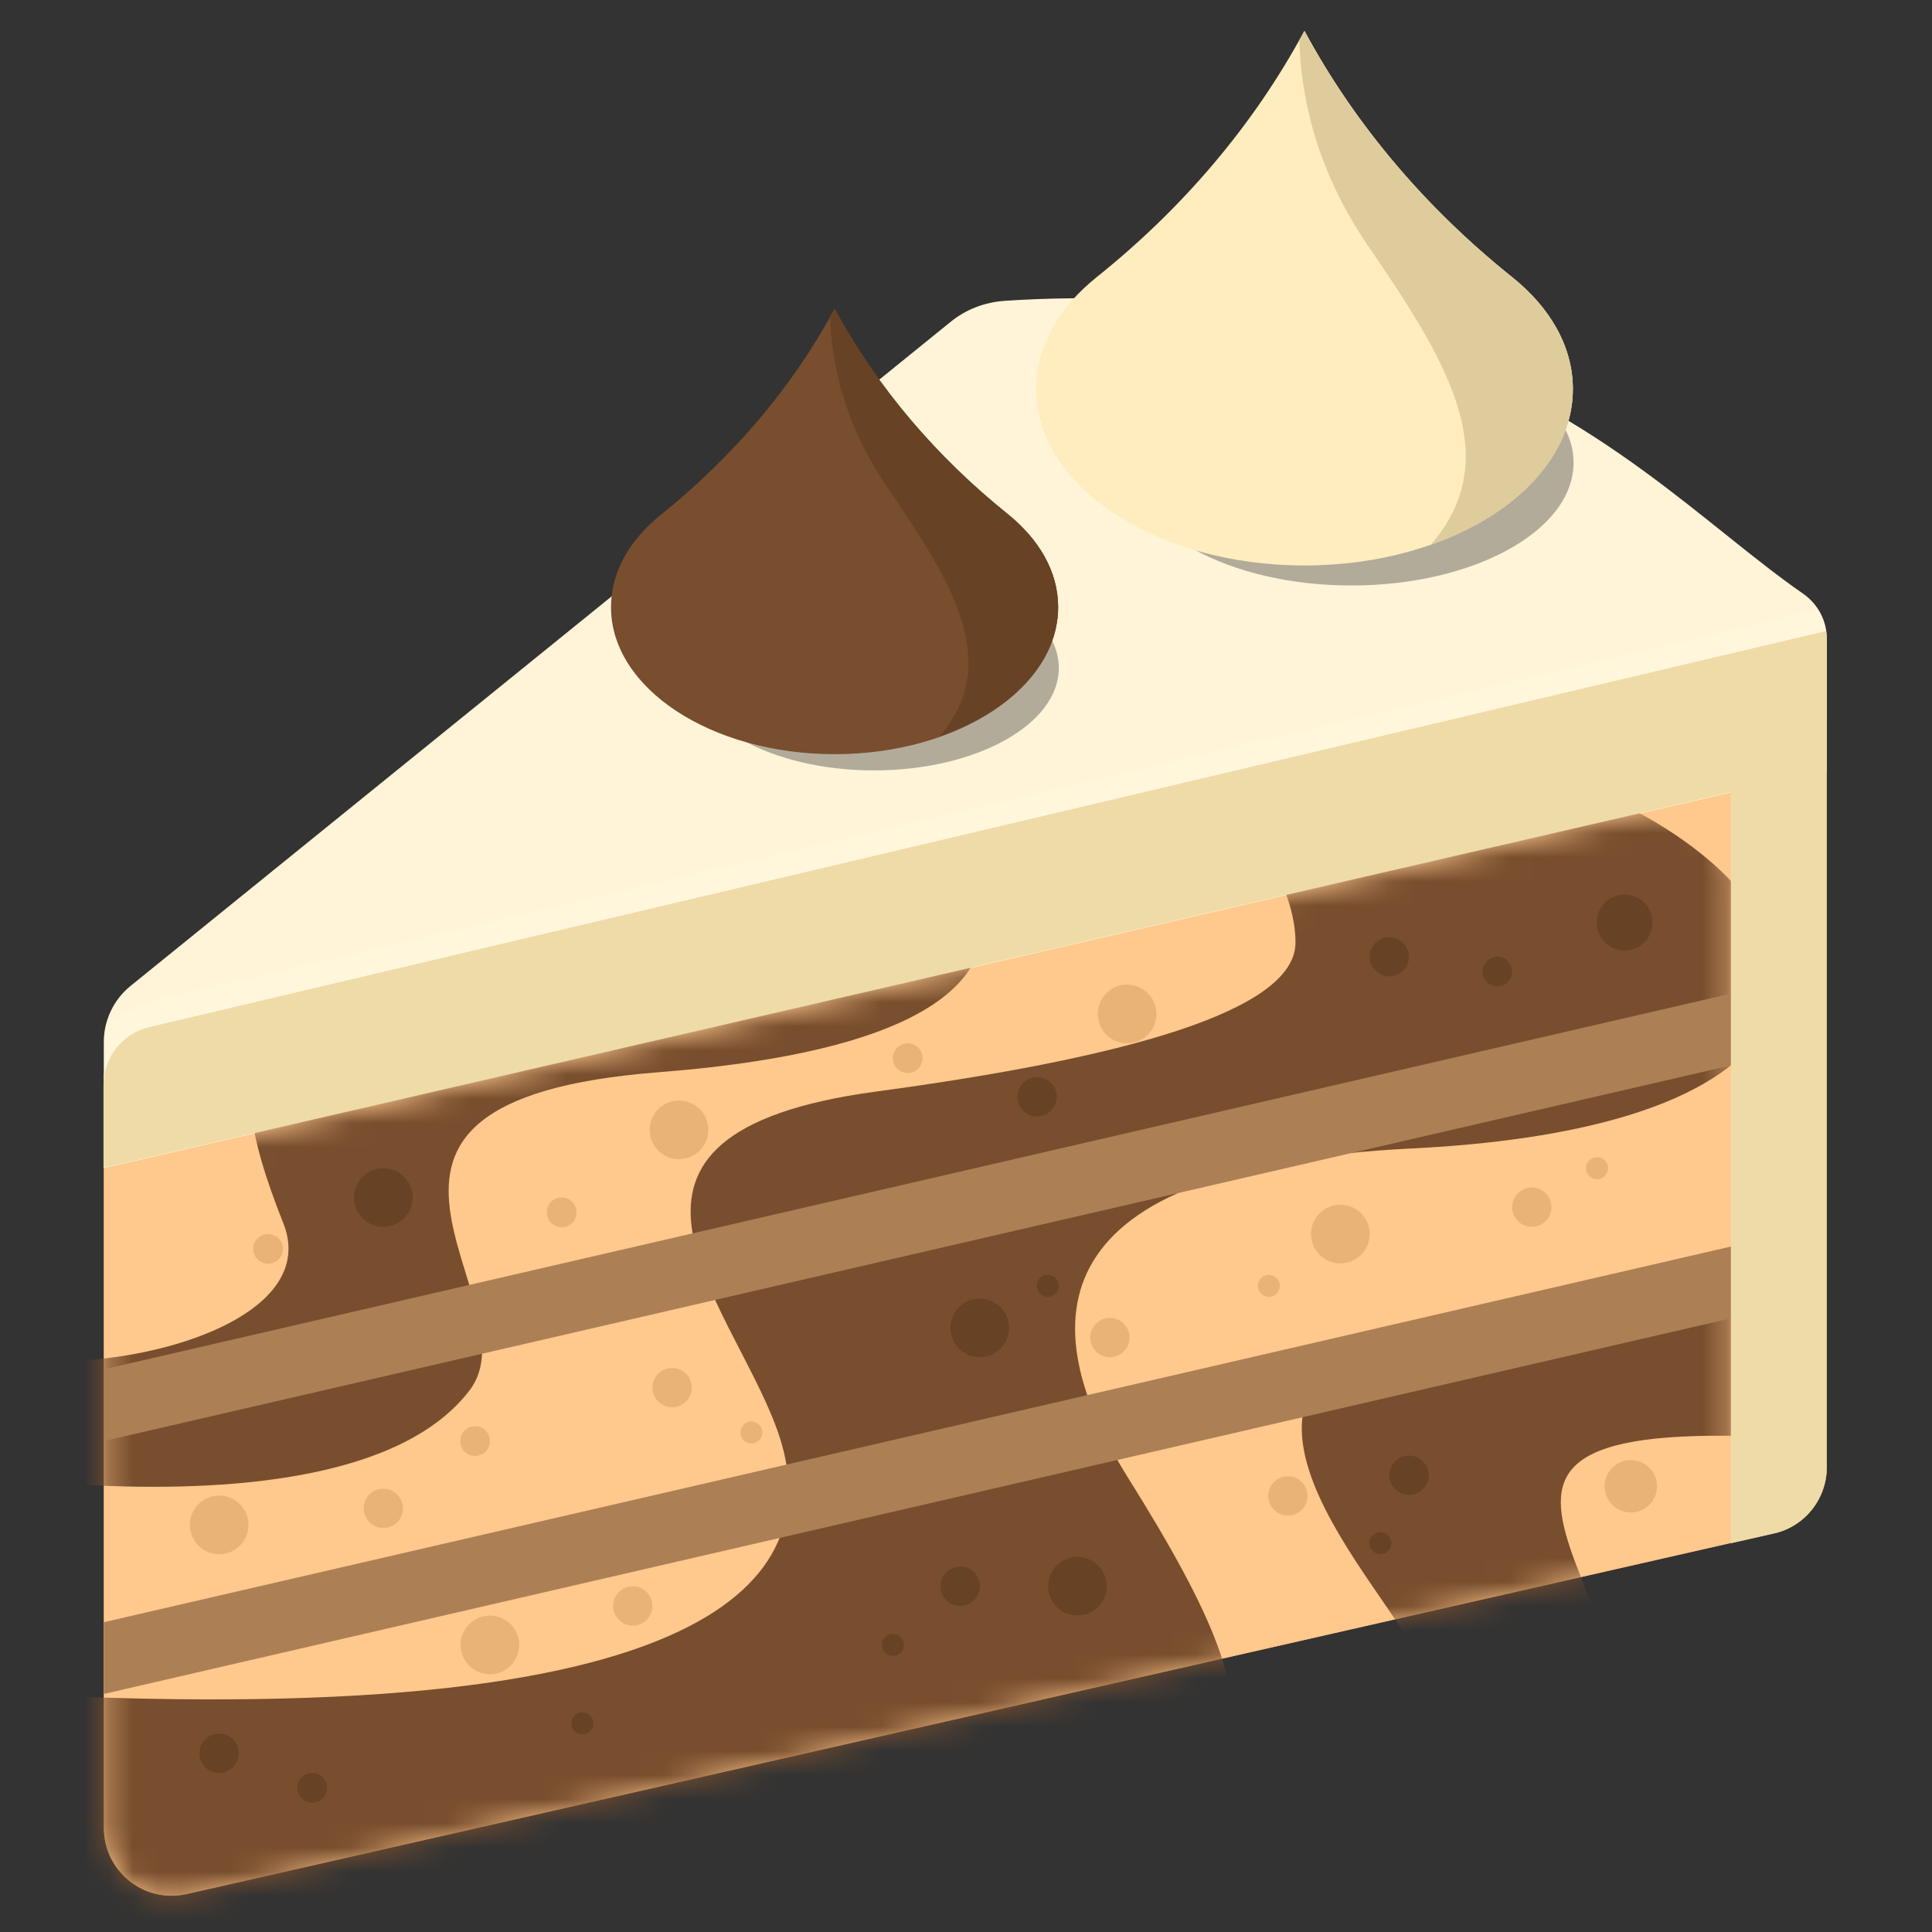
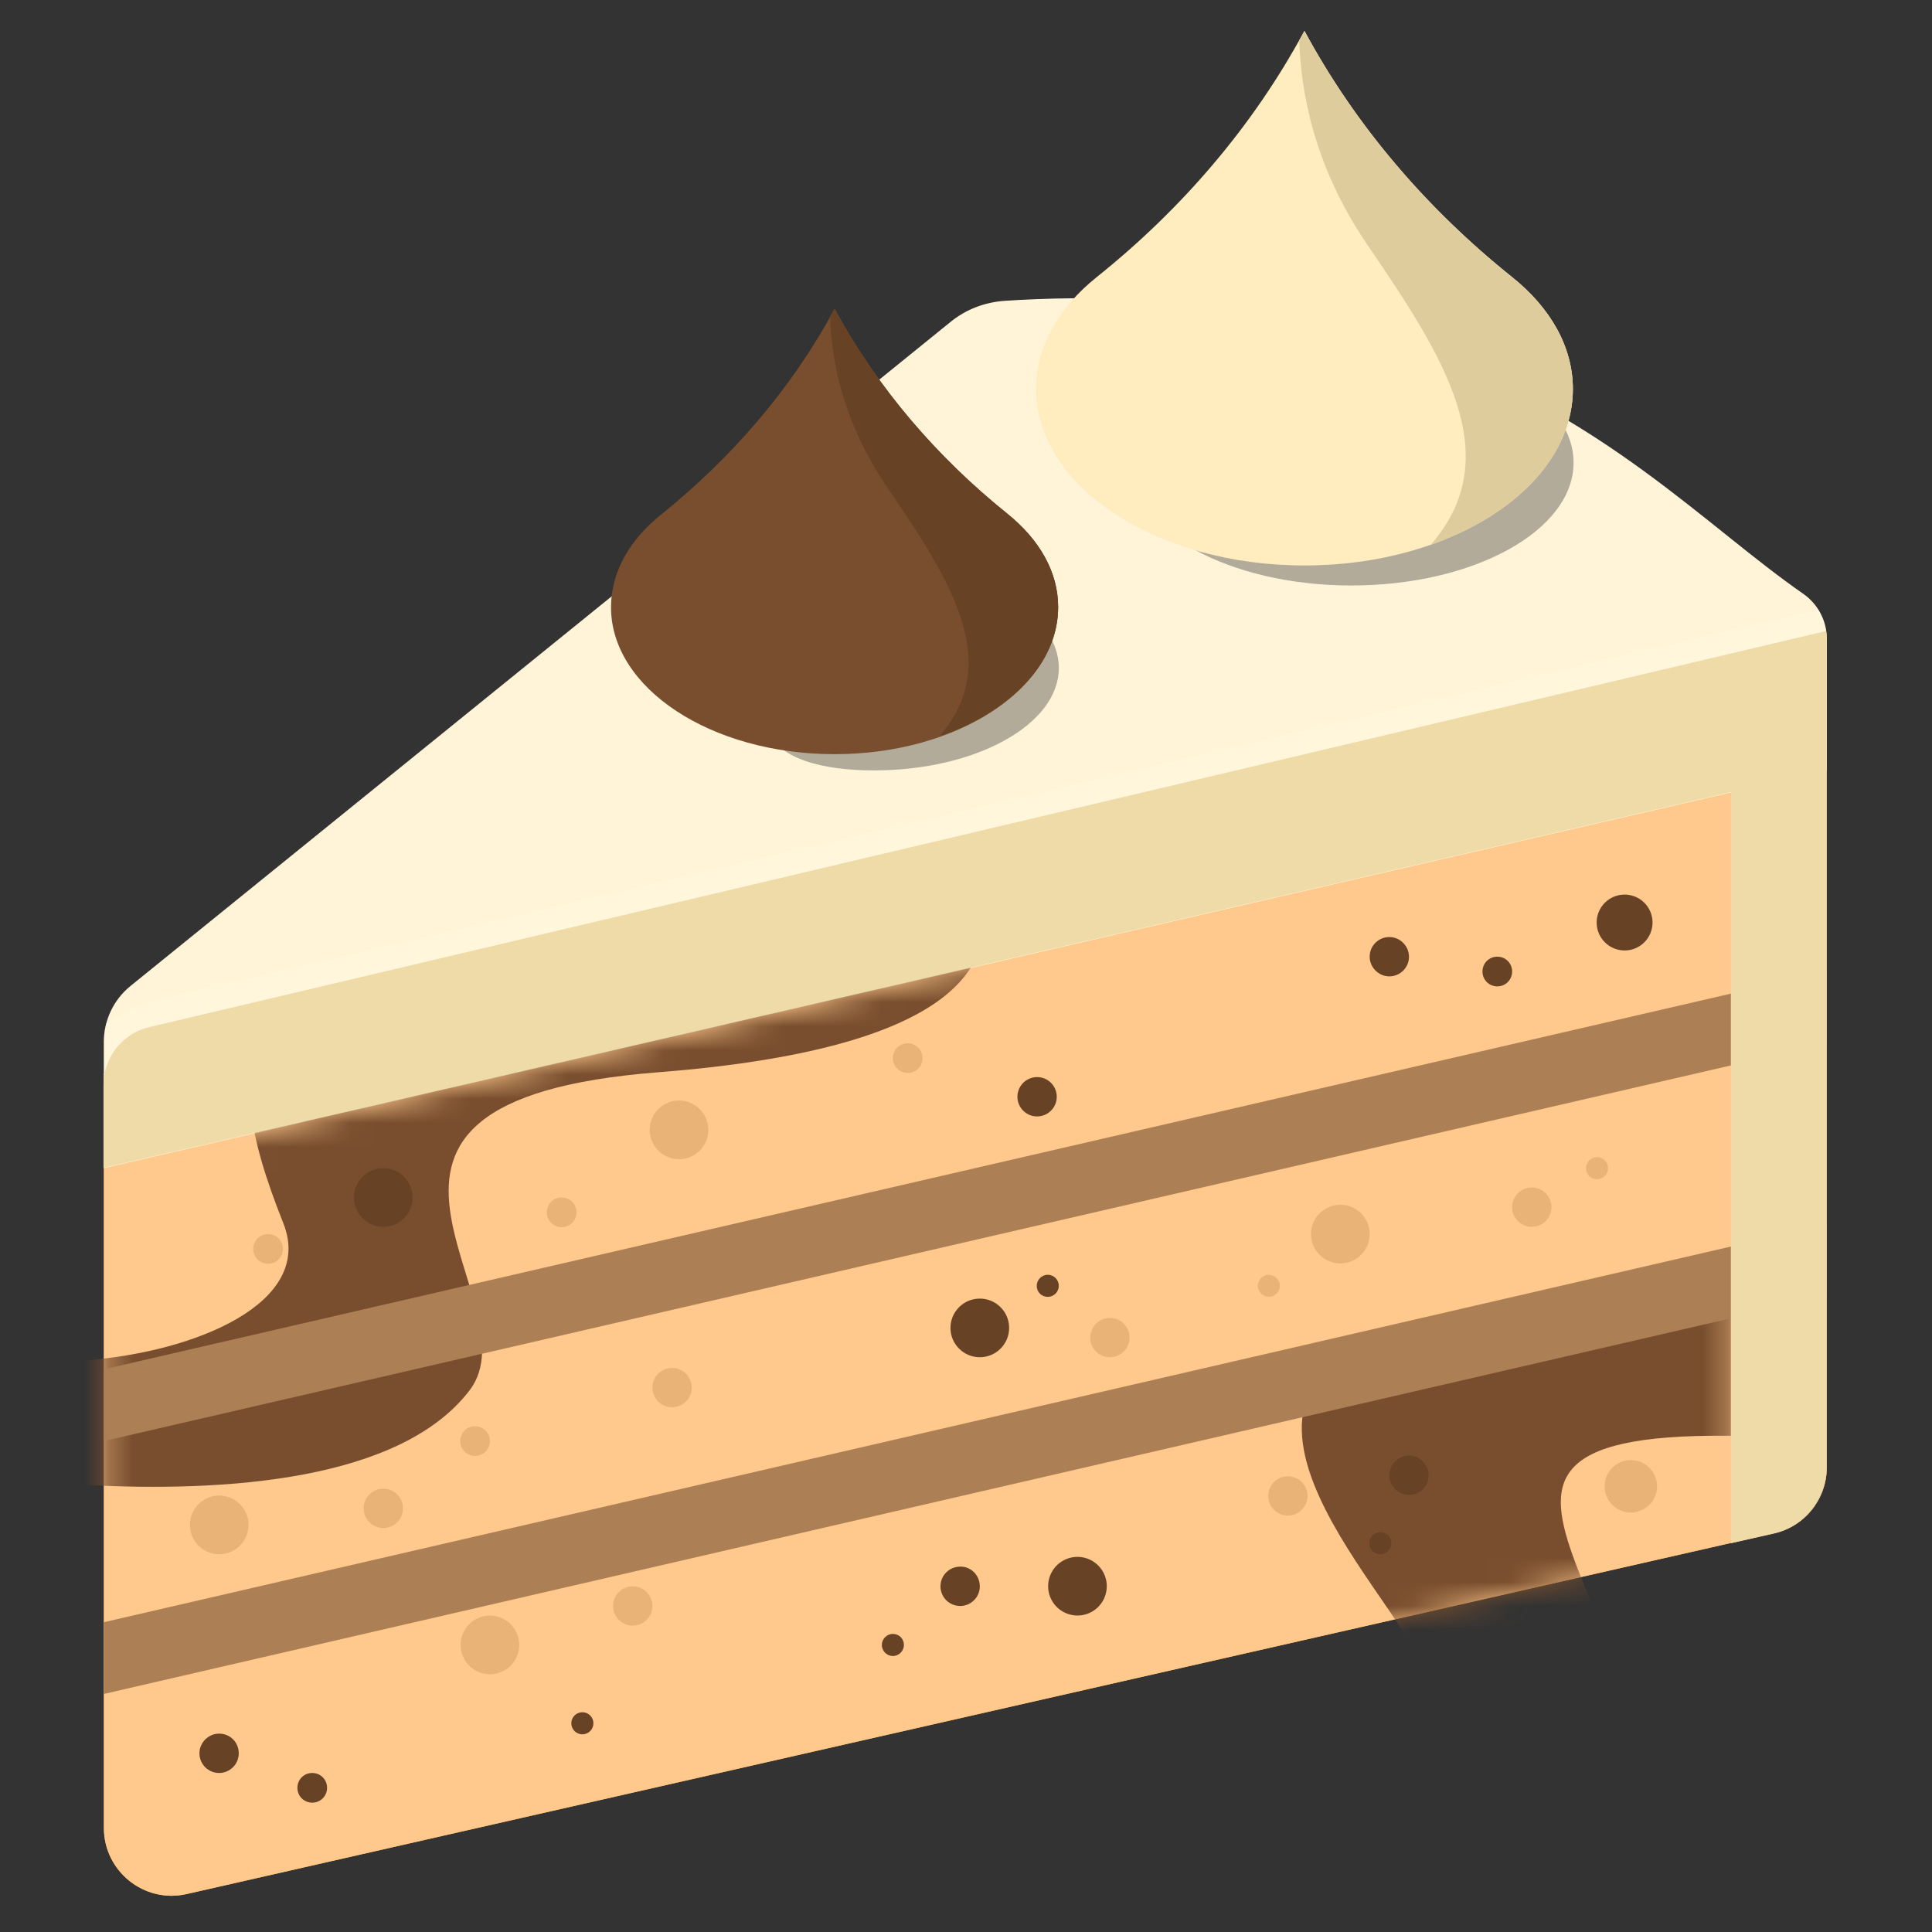
<svg xmlns="http://www.w3.org/2000/svg" fill="none" viewBox="0 0 80 80" height="80" width="80">
  <rect x="0" y="0" width="80" height="80" fill="#333333" stroke="none" />
  <g clip-path="url(#clip0_125_4860)">
    <path fill="#FDA332" d="M73.458 63.486L7.729 78.429C5.972 78.829 4.301 77.486 4.301 75.686V44.443L75.644 27.972V60.729C75.644 62.057 74.744 63.2 73.458 63.486Z" />
    <path fill="#FFC88C" d="M73.458 63.486L7.729 78.429C5.972 78.829 4.301 77.486 4.301 75.686V44.443L75.644 27.972V60.729C75.644 62.057 74.744 63.2 73.458 63.486Z" />
    <path fill="#A45F42" d="M71.686 28.9V63.885L73.458 63.485C74.729 63.2 75.644 62.057 75.644 60.742V27.985L71.686 28.9Z" />
    <path fill="#FFF4D7" d="M58.572 14.414C51.958 12.071 44.544 12.257 41.601 12.457C40.772 12.514 39.986 12.814 39.344 13.343L5.401 40.829C4.701 41.4 4.301 42.243 4.301 43.143V48.371L75.644 31.9V26.457C75.644 25.714 75.287 25.029 74.686 24.6C70.601 21.771 66.444 17.2 58.572 14.414Z" />
    <path fill="#FFF8E6" d="M75.644 30.072V26.472C75.644 26.029 75.515 25.6 75.287 25.243C67.886 26.986 10.244 40.572 6.858 41.3C5.944 41.5 5.115 41.9 4.401 42.372C4.329 42.615 4.301 42.872 4.301 43.129V45.243L75.644 30.072Z" opacity="0.35" />
    <mask height="46" width="68" y="33" x="4" maskUnits="userSpaceOnUse" style="mask-type:luminance" id="mask0_125_4860">
      <path fill="white" d="M4.301 50.586V75.8C4.301 77.586 5.958 78.9 7.701 78.514L69.529 64.4C70.787 64.114 71.686 62.986 71.686 61.686V36.314C71.686 34.529 70.029 33.2 68.287 33.614L6.444 47.871C5.186 48.171 4.301 49.286 4.301 50.586Z" />
    </mask>
    <g mask="url(#mask0_125_4860)">
      <path fill="#784E2E" d="M27.258 44.4C11.815 45.6 22.286 53.872 19.443 57.572C16.586 61.315 9.329 61.8 3.515 61.486V56.329C8.043 56 13.057 53.957 11.729 50.643C8.729 43.114 10.357 41.014 19.986 41.215C25.429 41.329 26.672 39.014 26.586 37.2H40.586C41.315 40 39.5 43.443 27.258 44.4Z" />
    </g>
    <mask height="46" width="68" y="33" x="4" maskUnits="userSpaceOnUse" style="mask-type:luminance" id="mask1_125_4860">
-       <path fill="white" d="M4.301 50.586V75.8C4.301 77.586 5.958 78.9 7.701 78.514L69.529 64.4C70.787 64.114 71.686 62.986 71.686 61.686V36.314C71.686 34.529 70.029 33.2 68.287 33.614L6.444 47.871C5.186 48.171 4.301 49.286 4.301 50.586Z" />
-     </mask>
+       </mask>
    <g mask="url(#mask1_125_4860)">
      <path fill="#784E2E" d="M58.429 47.557C43.015 48.315 42.644 54.7 46.715 61.2C53.858 72.6 52.358 74.586 40.444 78.486C31.387 81.429 10.601 81.3 3.229 81.029V70.257C32.158 71.358 33.972 64.072 32.158 59.143C30.23 53.858 23.344 46.943 36.272 45.2C46.444 43.829 53.644 41.886 53.644 39.029C53.644 37.2 52.501 35.2 51.301 33.629H67.815C76.629 38.4 76.801 46.657 58.429 47.557Z" />
    </g>
    <mask height="46" width="68" y="33" x="4" maskUnits="userSpaceOnUse" style="mask-type:luminance" id="mask2_125_4860">
      <path fill="white" d="M4.301 50.586V75.8C4.301 77.586 5.958 78.9 7.701 78.514L69.529 64.4C70.787 64.114 71.686 62.986 71.686 61.686V36.314C71.686 34.529 70.029 33.2 68.287 33.614L6.444 47.871C5.186 48.171 4.301 49.286 4.301 50.586Z" />
    </mask>
    <g mask="url(#mask2_125_4860)">
      <path fill="#784E2E" d="M79.144 52.614V59.614C77.787 59.686 76.301 59.671 74.673 59.571C55.958 58.414 69.473 65.686 67.73 76.286C67.144 79.886 64.758 82.357 61.858 84.057H46.087C66.858 79.414 59.887 70.371 57.973 67.371C55.373 63.314 47.187 54.057 65.587 54.557C71.944 54.743 76.244 53.9 79.144 52.614Z" />
    </g>
    <path fill="#684225" d="M9.886 72.6C9.886 73.058 9.515 73.415 9.072 73.415C8.615 73.415 8.258 73.043 8.258 72.6C8.258 72.158 8.629 71.786 9.072 71.786C9.529 71.786 9.886 72.143 9.886 72.6Z" />
    <path fill="#684225" d="M13.543 74.029C13.543 74.372 13.272 74.644 12.929 74.644C12.586 74.644 12.315 74.372 12.315 74.029C12.315 73.686 12.586 73.415 12.929 73.415C13.272 73.415 13.543 73.686 13.543 74.029Z" />
    <path fill="#E9B378" d="M28.581 47.907C29.2 47.65 29.494 46.94 29.238 46.32C28.981 45.701 28.271 45.407 27.651 45.663C27.032 45.92 26.737 46.63 26.994 47.25C27.251 47.869 27.961 48.164 28.581 47.907Z" />
    <path fill="#E9B378" d="M10.259 63.422C10.413 62.77 10.009 62.116 9.356 61.962C8.703 61.807 8.049 62.212 7.895 62.864C7.741 63.517 8.145 64.171 8.798 64.325C9.451 64.479 10.105 64.075 10.259 63.422Z" />
    <path fill="#E9B378" d="M21.468 68.392C21.622 67.739 21.218 67.085 20.565 66.931C19.912 66.777 19.258 67.181 19.104 67.834C18.95 68.487 19.354 69.141 20.007 69.295C20.66 69.449 21.314 69.045 21.468 68.392Z" />
    <path fill="#684225" d="M40.572 56.2C41.242 56.2 41.786 55.656 41.786 54.986C41.786 54.315 41.242 53.772 40.572 53.772C39.901 53.772 39.357 54.315 39.357 54.986C39.357 55.656 39.901 56.2 40.572 56.2Z" />
    <path fill="#E9B378" d="M55.5 52.314C56.171 52.314 56.715 51.771 56.715 51.1C56.715 50.429 56.171 49.886 55.5 49.886C54.83 49.886 54.286 50.429 54.286 51.1C54.286 51.771 54.83 52.314 55.5 52.314Z" />
    <path fill="#684225" d="M45.797 65.96C45.951 65.308 45.547 64.654 44.894 64.499C44.242 64.345 43.587 64.75 43.433 65.402C43.279 66.055 43.683 66.709 44.336 66.863C44.989 67.017 45.643 66.613 45.797 65.96Z" />
-     <path fill="#E9B378" d="M47.136 43.108C47.756 42.852 48.05 42.141 47.793 41.522C47.537 40.902 46.826 40.608 46.207 40.864C45.587 41.121 45.293 41.831 45.55 42.451C45.806 43.071 46.517 43.365 47.136 43.108Z" />
    <path fill="#684225" d="M42.943 46.229C43.393 46.229 43.758 45.864 43.758 45.415C43.758 44.965 43.393 44.6 42.943 44.6C42.494 44.6 42.129 44.965 42.129 45.415C42.129 45.864 42.494 46.229 42.943 46.229Z" />
    <path fill="#E9B378" d="M27.829 58.272C28.279 58.272 28.643 57.908 28.643 57.458C28.643 57.008 28.279 56.644 27.829 56.644C27.379 56.644 27.015 57.008 27.015 57.458C27.015 57.908 27.379 58.272 27.829 58.272Z" />
    <path fill="#E9B378" d="M45.958 56.201C46.408 56.201 46.772 55.836 46.772 55.387C46.772 54.937 46.408 54.572 45.958 54.572C45.508 54.572 45.144 54.937 45.144 55.387C45.144 55.836 45.508 56.201 45.958 56.201Z" />
    <path fill="#E9B378" d="M63.428 50.8C63.878 50.8 64.243 50.436 64.243 49.986C64.243 49.536 63.878 49.172 63.428 49.172C62.979 49.172 62.614 49.536 62.614 49.986C62.614 50.436 62.979 50.8 63.428 50.8Z" />
    <path fill="#684225" d="M59.158 61.086C59.158 61.543 58.786 61.9 58.344 61.9C57.901 61.9 57.529 61.529 57.529 61.086C57.529 60.629 57.901 60.272 58.344 60.272C58.786 60.272 59.158 60.643 59.158 61.086Z" />
    <path fill="#684225" d="M40.572 65.686C40.572 66.143 40.2 66.5 39.758 66.5C39.3 66.5 38.943 66.129 38.943 65.686C38.943 65.229 39.315 64.871 39.758 64.871C40.2 64.857 40.572 65.229 40.572 65.686Z" />
    <path fill="#E9B378" d="M53.329 62.758C53.779 62.758 54.143 62.393 54.143 61.943C54.143 61.494 53.779 61.129 53.329 61.129C52.879 61.129 52.515 61.494 52.515 61.943C52.515 62.393 52.879 62.758 53.329 62.758Z" />
    <path fill="#E9B378" d="M27.014 66.501C27.014 66.958 26.643 67.315 26.2 67.315C25.757 67.315 25.386 66.944 25.386 66.501C25.386 66.044 25.757 65.686 26.2 65.686C26.643 65.686 27.014 66.044 27.014 66.501Z" />
    <path fill="#684225" d="M58.343 39.615C58.343 40.072 57.972 40.429 57.529 40.429C57.086 40.429 56.715 40.058 56.715 39.615C56.715 39.158 57.086 38.801 57.529 38.801C57.972 38.801 58.343 39.172 58.343 39.615Z" />
    <path fill="#E9B378" d="M15.872 63.272C16.322 63.272 16.686 62.908 16.686 62.458C16.686 62.008 16.322 61.644 15.872 61.644C15.422 61.644 15.058 62.008 15.058 62.458C15.058 62.908 15.422 63.272 15.872 63.272Z" />
    <path fill="#684225" d="M15.871 50.801C16.542 50.801 17.086 50.257 17.086 49.586C17.086 48.916 16.542 48.372 15.871 48.372C15.201 48.372 14.657 48.916 14.657 49.586C14.657 50.257 15.201 50.801 15.871 50.801Z" />
    <path fill="#E9B378" d="M23.872 50.2C23.872 50.543 23.601 50.815 23.258 50.815C22.915 50.815 22.644 50.543 22.644 50.2C22.644 49.857 22.915 49.586 23.258 49.586C23.601 49.586 23.872 49.857 23.872 50.2Z" />
    <path fill="#E9B378" d="M20.286 59.672C20.286 60.015 20.015 60.286 19.672 60.286C19.329 60.286 19.058 60.015 19.058 59.672C19.058 59.329 19.329 59.058 19.672 59.058C20.015 59.058 20.286 59.329 20.286 59.672Z" />
-     <path fill="#E9B378" d="M31.572 59.315C31.572 59.557 31.372 59.772 31.114 59.772C30.872 59.772 30.657 59.572 30.657 59.315C30.657 59.072 30.857 58.857 31.114 58.857C31.372 58.872 31.572 59.072 31.572 59.315Z" />
    <path fill="#684225" d="M43.843 53.243C43.843 53.486 43.643 53.7 43.386 53.7C43.129 53.7 42.929 53.5 42.929 53.243C42.929 53 43.129 52.786 43.386 52.786C43.643 52.786 43.843 53 43.843 53.243Z" />
    <path fill="#E9B378" d="M53.001 53.243C53.001 53.486 52.8 53.7 52.543 53.7C52.3 53.7 52.086 53.5 52.086 53.243C52.086 53 52.286 52.786 52.543 52.786C52.8 52.8 53.001 53 53.001 53.243Z" />
    <path fill="#E9B378" d="M66.129 48.829C66.382 48.829 66.586 48.625 66.586 48.372C66.586 48.12 66.382 47.915 66.129 47.915C65.876 47.915 65.672 48.12 65.672 48.372C65.672 48.625 65.876 48.829 66.129 48.829Z" />
    <path fill="#E9B378" d="M67.529 62.629C68.129 62.629 68.615 62.143 68.615 61.544C68.615 60.944 68.129 60.458 67.529 60.458C66.93 60.458 66.443 60.944 66.443 61.544C66.443 62.143 66.93 62.629 67.529 62.629Z" />
    <path fill="#684225" d="M24.114 71.815C24.367 71.815 24.572 71.61 24.572 71.358C24.572 71.105 24.367 70.9 24.114 70.9C23.862 70.9 23.657 71.105 23.657 71.358C23.657 71.61 23.862 71.815 24.114 71.815Z" />
    <path fill="#684225" d="M37.429 68.114C37.429 68.357 37.229 68.572 36.972 68.572C36.729 68.572 36.515 68.371 36.515 68.114C36.515 67.871 36.715 67.657 36.972 67.657C37.229 67.657 37.429 67.857 37.429 68.114Z" />
    <path fill="#684225" d="M57.158 64.358C57.41 64.358 57.615 64.153 57.615 63.9C57.615 63.648 57.41 63.443 57.158 63.443C56.905 63.443 56.7 63.648 56.7 63.9C56.7 64.153 56.905 64.358 57.158 64.358Z" />
    <path fill="#684225" d="M67.271 39.357C67.91 39.357 68.428 38.839 68.428 38.2C68.428 37.561 67.91 37.043 67.271 37.043C66.632 37.043 66.114 37.561 66.114 38.2C66.114 38.839 66.632 39.357 67.271 39.357Z" />
    <path fill="#E9B378" d="M38.2 43.815C38.2 44.158 37.929 44.429 37.586 44.429C37.243 44.429 36.972 44.158 36.972 43.815C36.972 43.472 37.243 43.2 37.586 43.2C37.929 43.2 38.2 43.472 38.2 43.815Z" />
    <path fill="#684225" d="M62.614 40.228C62.614 40.571 62.343 40.843 62 40.843C61.657 40.843 61.386 40.571 61.386 40.228C61.386 39.886 61.657 39.614 62 39.614C62.343 39.614 62.614 39.886 62.614 40.228Z" />
    <path fill="#E9B378" d="M11.715 51.715C11.715 52.057 11.443 52.329 11.1 52.329C10.758 52.329 10.486 52.057 10.486 51.715C10.486 51.372 10.758 51.1 11.1 51.1C11.443 51.1 11.715 51.372 11.715 51.715Z" />
    <path fill="#AD7F55" d="M4.301 59.671L75.644 43.2V40.228L4.301 56.7V59.671Z" />
    <path fill="#AD7F55" d="M4.301 70.143L75.644 53.672V50.7L4.301 67.172V70.143Z" />
    <path fill="#3F3F3F" d="M55.958 24.244C61.039 24.244 65.158 21.967 65.158 19.158C65.158 16.349 61.039 14.072 55.958 14.072C50.877 14.072 46.758 16.349 46.758 19.158C46.758 21.967 50.877 24.244 55.958 24.244Z" opacity="0.4" />
    <path fill="#FFEDBF" d="M54.029 1.3L54.015 1.286L54 1.3C51.872 5.243 48.915 8.672 45.415 11.472C43.843 12.729 42.9 14.343 42.9 16.1C42.9 20.143 47.872 23.415 54.015 23.415C60.157 23.415 65.129 20.143 65.129 16.1C65.129 14.343 64.186 12.729 62.615 11.472C59.115 8.672 56.157 5.243 54.029 1.3Z" />
    <path fill="#DECC9D" d="M65.129 16.115C65.129 14.358 64.186 12.743 62.615 11.486C59.115 8.686 56.158 5.258 54.029 1.315L54.015 1.286L54.001 1.3C53.944 1.429 53.872 1.543 53.801 1.658C53.858 3.743 54.386 6.858 56.615 10.129C59.786 14.772 62.444 18.886 59.244 22.558C62.758 21.329 65.129 18.9 65.129 16.115Z" />
    <path fill="#DECC9D" d="M65.129 16.115C65.129 14.358 64.186 12.744 62.615 11.486C60.758 10.001 59.058 8.344 57.558 6.529C57.986 7.758 58.615 9.072 59.529 10.415C61.872 13.844 63.929 16.986 63.558 19.872C64.558 18.758 65.129 17.486 65.129 16.115Z" opacity="0.5" />
-     <path fill="#3F3F3F" d="M36.186 31.901C40.415 31.901 43.844 30.001 43.844 27.658C43.844 25.315 40.415 23.415 36.186 23.415C31.957 23.415 28.529 25.315 28.529 27.658C28.529 30.001 31.957 31.901 36.186 31.901Z" opacity="0.4" />
+     <path fill="#3F3F3F" d="M36.186 31.901C40.415 31.901 43.844 30.001 43.844 27.658C43.844 25.315 40.415 23.415 36.186 23.415C28.529 30.001 31.957 31.901 36.186 31.901Z" opacity="0.4" />
    <path fill="#784E2E" d="M34.572 12.815L34.558 12.801L34.544 12.815C32.772 16.101 30.301 18.944 27.401 21.287C26.087 22.329 25.301 23.672 25.301 25.144C25.301 28.501 29.444 31.229 34.558 31.229C39.672 31.229 43.815 28.501 43.815 25.144C43.815 23.686 43.029 22.344 41.715 21.287C38.815 18.944 36.358 16.087 34.572 12.815Z" />
    <path fill="#684225" d="M43.815 25.129C43.815 23.672 43.029 22.329 41.715 21.272C38.801 18.929 36.344 16.086 34.572 12.8L34.558 12.786L34.544 12.8C34.486 12.9 34.429 13 34.372 13.1C34.415 14.843 34.872 17.429 36.715 20.143C39.358 24.015 41.558 27.429 38.901 30.486C41.844 29.472 43.815 27.458 43.815 25.129Z" />
    <path fill="#684225" d="M43.815 25.129C43.815 23.672 43.029 22.329 41.715 21.272C40.172 20.029 38.758 18.658 37.501 17.144C37.858 18.172 38.387 19.258 39.144 20.372C41.087 23.229 42.801 25.844 42.501 28.244C43.344 27.329 43.815 26.272 43.815 25.129Z" opacity="0.5" />
    <path fill="#EFDBA7" d="M71.686 63.9L73.458 63.5C74.729 63.215 75.643 62.072 75.643 60.758V31.9V27.986V26.458C75.643 26.343 75.629 26.243 75.615 26.129L6.186 42.529C5.072 42.786 4.286 43.786 4.286 44.929C4.286 46.472 4.286 48.358 4.286 48.358L71.672 32.8V63.9H71.686Z" />
  </g>
  <defs>
    <clipPath id="clip0_125_4860">
      <rect fill="white" height="80" width="80" />
    </clipPath>
  </defs>
</svg>